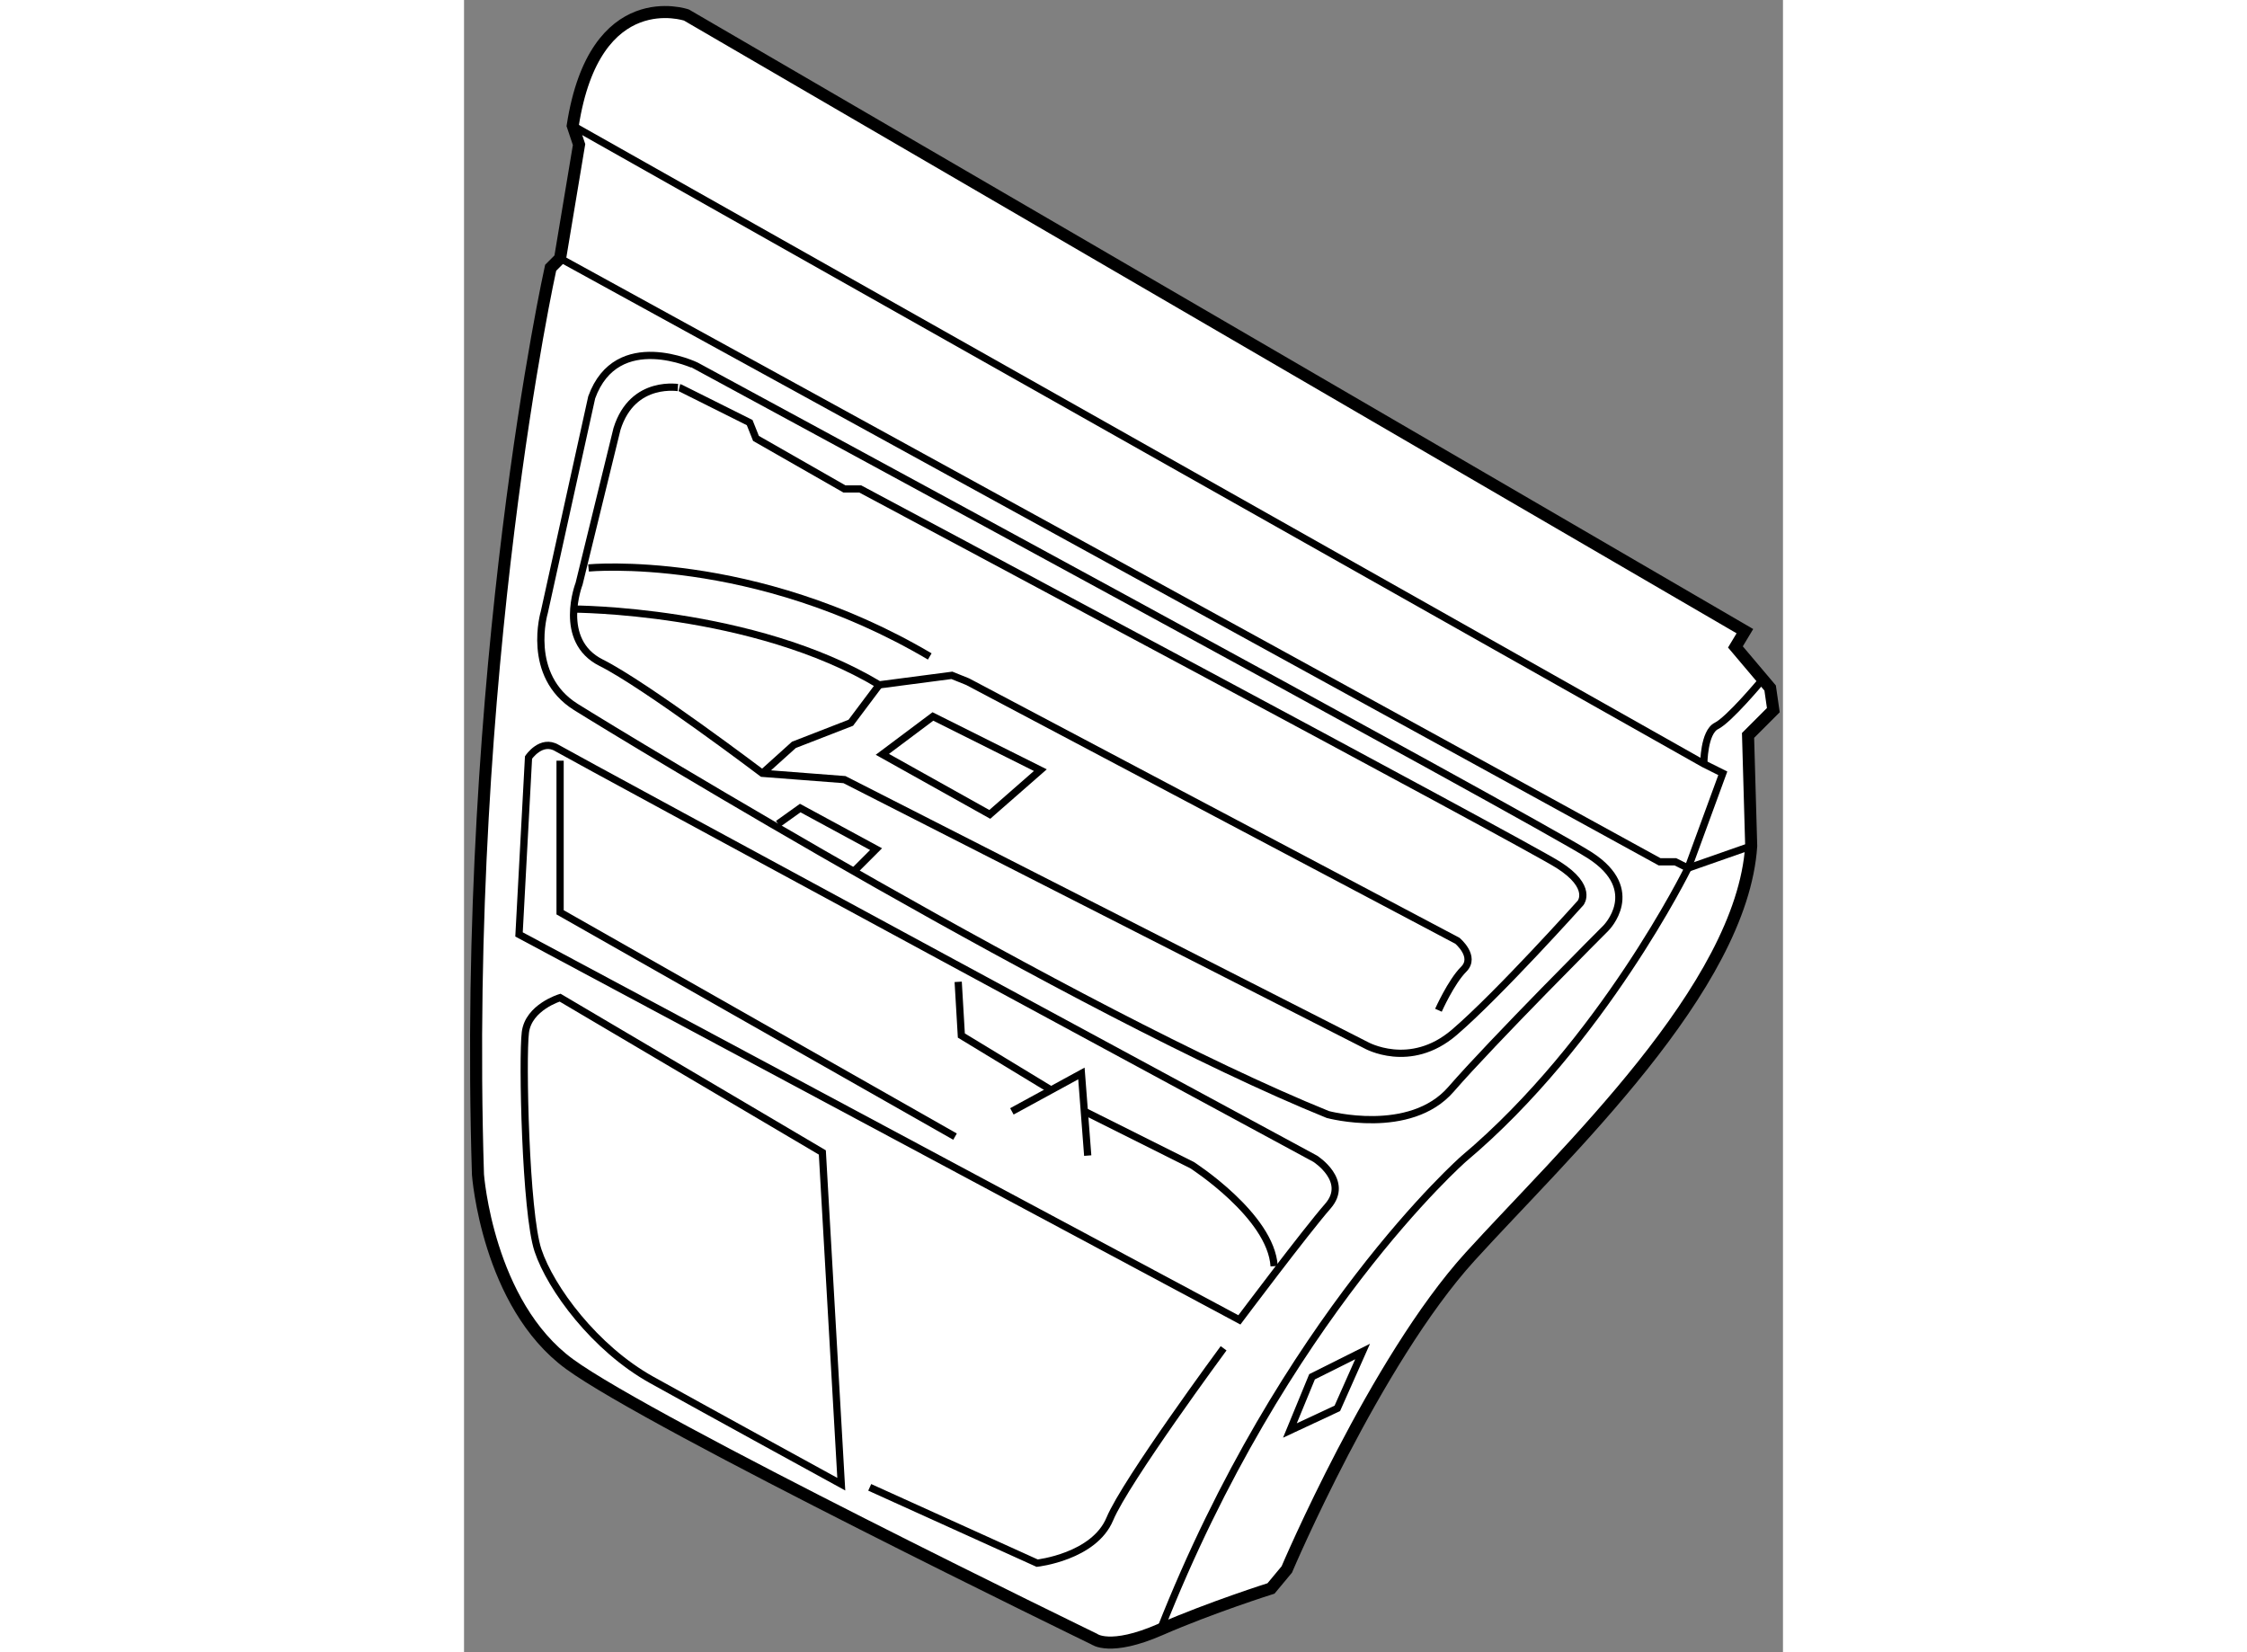
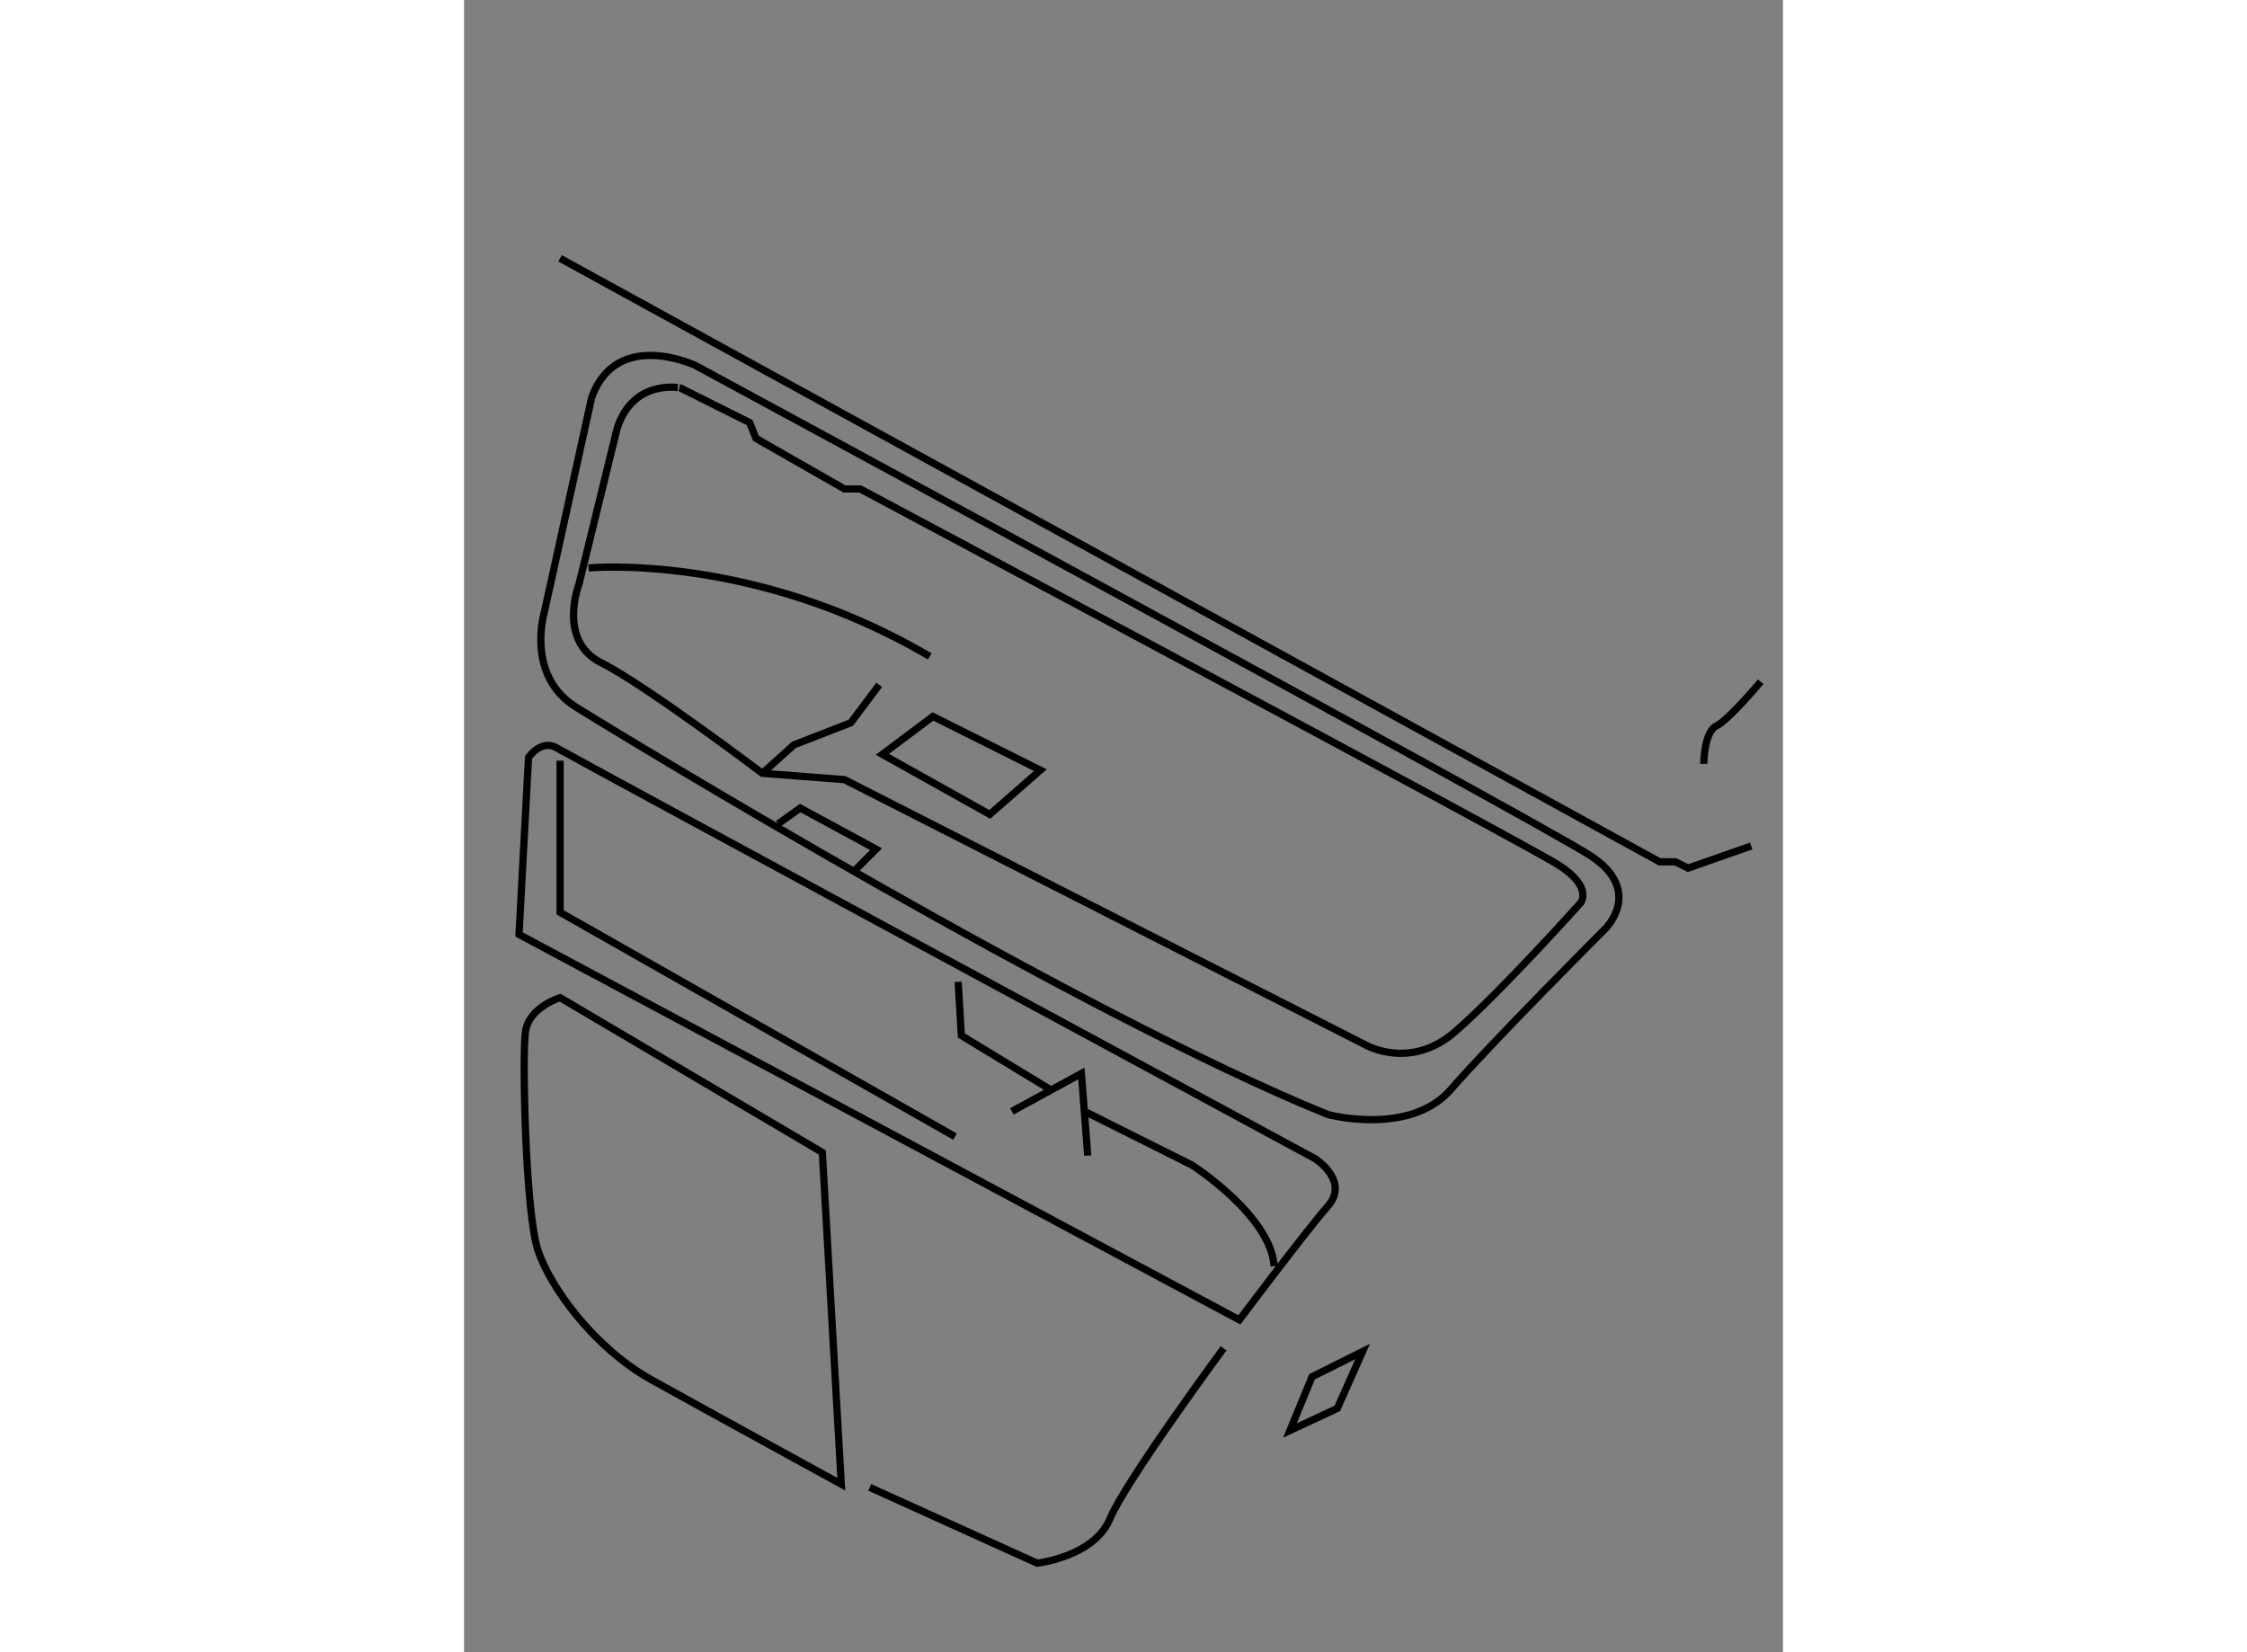
<svg xmlns="http://www.w3.org/2000/svg" version="1.1" x="0px" y="0px" width="244.8px" height="180px" viewBox="46.272 7.259 54.729 68.558" enable-background="new 0 0 244.8 180" xml:space="preserve">
  <rect x="46.272" y="7.259" width="54.729" height="68.558" fill="#808080" stroke="none" />
  <g>
-     <path fill="#FFFFFF" stroke="#000000" stroke-width="0.5" d="M49.866,18.371c0,0-3.671,16.52-3.016,37.627    c0,0,0.394,5.375,3.802,7.865s21.763,11.406,21.763,11.406s0.655,0.523,2.753-0.395c2.098-0.916,4.589-1.703,4.589-1.703    l0.655-0.787c0,0,3.671-8.652,7.604-12.979S99.29,48.261,99.683,42.363l-0.131-4.588l1.049-1.049l-0.132-0.918l-1.441-1.705    l0.393-0.654L55.502,7.883c0,0-3.802-1.311-4.72,4.588l0.263,0.787l-0.787,4.72L49.866,18.371z" />
-     <path fill="none" stroke="#000000" stroke-width="0.3" d="M50.783,12.471l46.934,26.483l0.787,0.393l-1.442,3.934    c0,0-3.54,7.211-9.308,12.061c0,0-7.473,6.555-12.586,19.533" />
    <polyline fill="none" stroke="#000000" stroke-width="0.3" points="50.258,17.978 95.881,43.019 96.537,43.019 97.061,43.281     99.683,42.363   " />
    <path fill="none" stroke="#000000" stroke-width="0.3" d="M97.716,38.955c0,0,0-1.313,0.524-1.574s1.836-1.834,1.836-1.834" />
    <path fill="none" stroke="#000000" stroke-width="0.3" d="M63.106,68.976l6.948,3.146c0,0,2.36-0.262,3.016-1.836    c0.655-1.572,4.72-7.08,4.72-7.08" />
    <path fill="none" stroke="#000000" stroke-width="0.3" d="M61.926,68.845L61.14,55.08l-10.882-6.424c0,0-1.311,0.393-1.441,1.441    c-0.132,1.049,0,7.473,0.524,9.047c0.524,1.572,2.359,4.063,4.719,5.375C56.42,65.83,61.926,68.845,61.926,68.845z" />
    <path fill="none" stroke="#000000" stroke-width="0.3" d="M78.445,62.027L48.554,46.033l0.394-7.342c0,0,0.524-0.785,1.18-0.393    s31.464,17.043,31.464,17.043s1.442,0.918,0.524,1.967S78.445,62.027,78.445,62.027z" />
    <polyline fill="none" stroke="#000000" stroke-width="0.3" points="66.777,48 66.908,50.228 70.579,52.457   " />
    <polyline fill="none" stroke="#000000" stroke-width="0.3" points="69.005,53.375 71.89,51.802 72.152,55.21   " />
    <path fill="none" stroke="#000000" stroke-width="0.3" d="M72.021,53.375l4.457,2.229c0,0,3.278,2.098,3.409,4.195" />
    <polyline fill="none" stroke="#000000" stroke-width="0.3" points="50.258,38.824 50.258,45.115 66.646,54.423   " />
    <polygon fill="none" stroke="#000000" stroke-width="0.3" points="81.46,64.388 80.542,66.617 82.509,65.699 83.558,63.339   " />
    <path fill="none" stroke="#000000" stroke-width="0.3" d="M51.57,23.746l-1.967,8.916c0,0-0.786,2.621,1.311,3.934    c2.098,1.311,20.846,12.715,31.202,16.91c0,0,3.408,0.918,5.113-1.049c1.704-1.965,6.424-6.686,6.424-6.686    s1.573-1.572-0.656-3.016c-2.229-1.441-37.101-20.32-37.101-20.32S52.619,20.863,51.57,23.746z" />
    <path fill="none" stroke="#000000" stroke-width="0.3" d="M52.619,25.058l-1.573,6.424c0,0-0.918,2.359,0.917,3.277    c1.836,0.918,6.687,4.588,6.687,4.588l3.408,0.262l21.632,11.014c0,0,1.835,1.049,3.671-0.525    c1.835-1.572,5.244-5.375,5.244-5.375s0.524-0.654-0.918-1.572S62.713,27.548,62.713,27.548h-0.656l-3.671-2.098l-0.262-0.656    l-2.884-1.441C55.241,23.353,53.274,22.96,52.619,25.058z" />
    <path fill="none" stroke="#000000" stroke-width="0.3" d="M51.438,30.826c0,0,6.817-0.656,14.159,3.672" />
-     <path fill="none" stroke="#000000" stroke-width="0.3" d="M50.783,32.531c0,0,7.473,0,12.717,3.146l3.016-0.395l0.655,0.264    l20.32,10.75c0,0,0.787,0.654,0.263,1.18c-0.524,0.523-1.049,1.703-1.049,1.703" />
    <polyline fill="none" stroke="#000000" stroke-width="0.3" points="58.649,39.347 59.959,38.167 62.32,37.25 63.5,35.677   " />
    <polygon fill="none" stroke="#000000" stroke-width="0.3" points="63.63,38.56 65.728,36.988 70.186,39.216 68.088,41.052   " />
    <polyline fill="none" stroke="#000000" stroke-width="0.3" points="59.304,41.445 60.222,40.789 63.369,42.494 62.451,43.412       " />
  </g>
</svg>